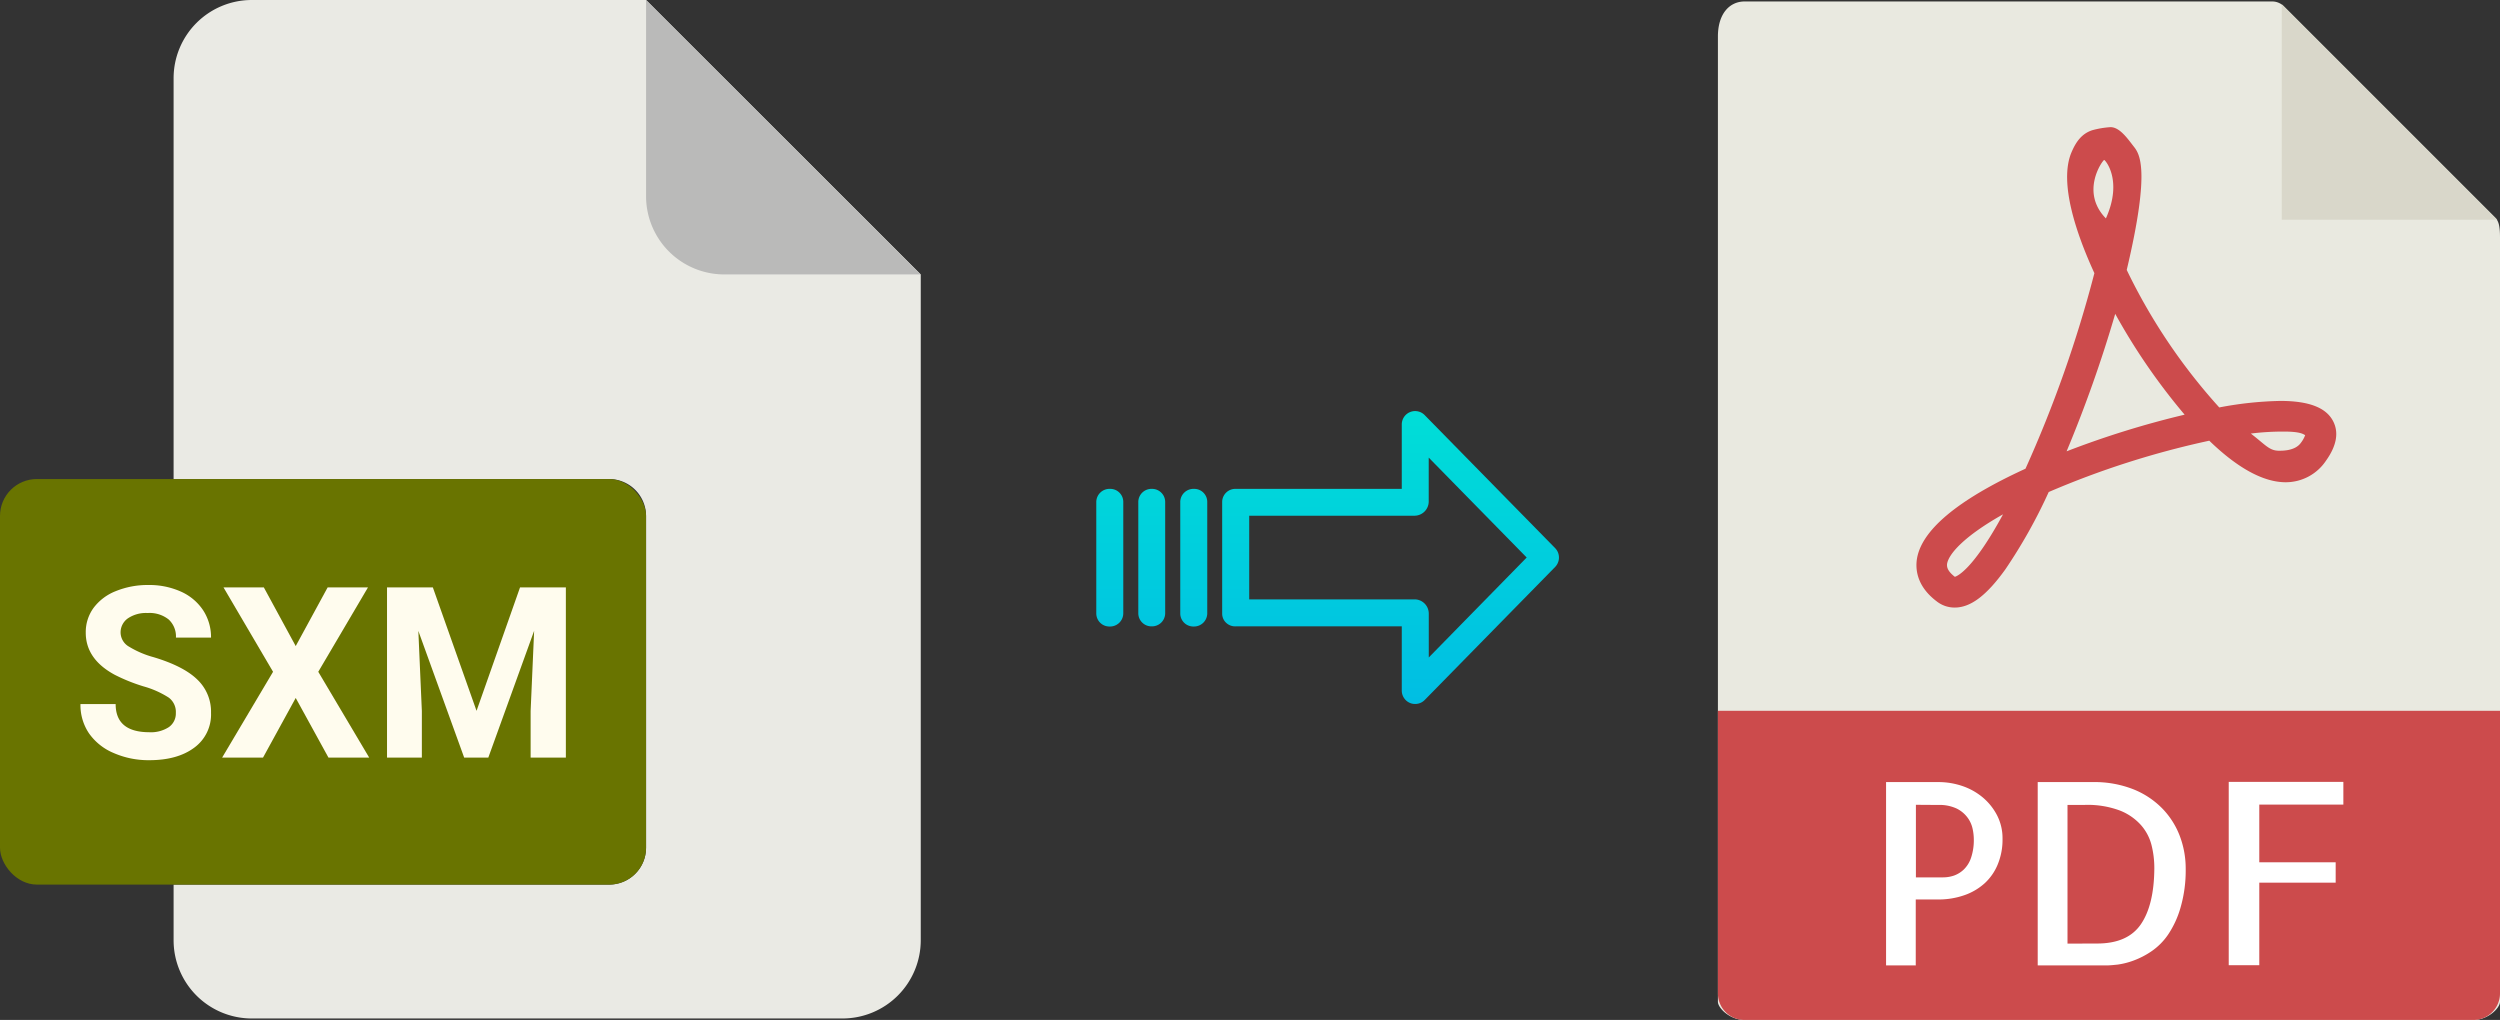
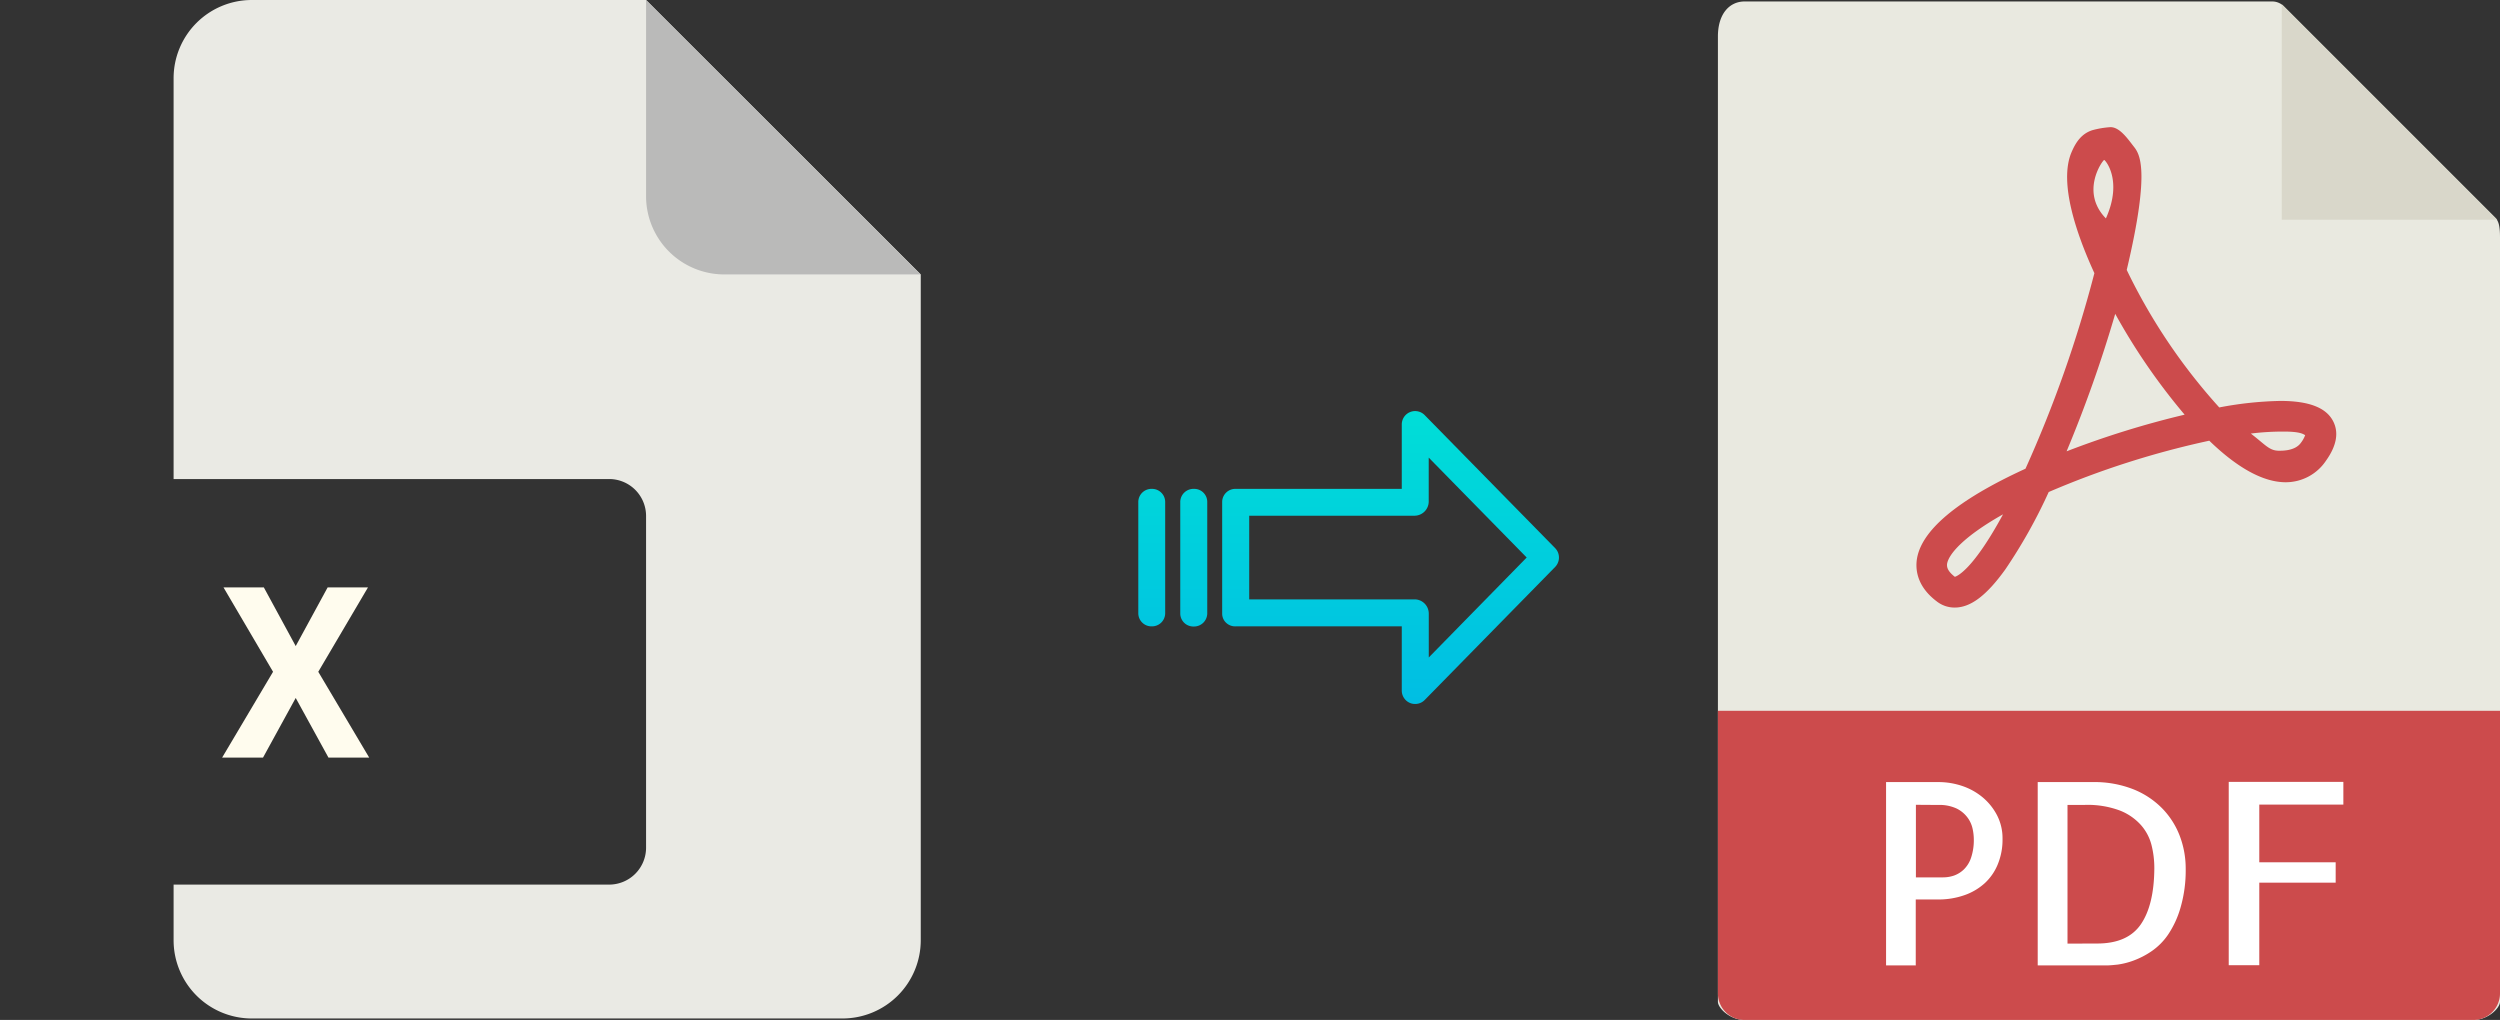
<svg xmlns="http://www.w3.org/2000/svg" xmlns:xlink="http://www.w3.org/1999/xlink" viewBox="0 0 490.93 200.29">
  <rect x="0" y="0" width="490.93" height="200.29" fill="#333333" stroke="none" />
  <defs>
    <style>.cls-1{fill:#eaeae4;}.cls-2{fill:#babab9;}.cls-3{fill:#697400;}.cls-4{fill:#fffcee;}.cls-5{fill:#e9e9e0;}.cls-6{fill:#d9d7ca;}.cls-7{fill:#cc4b4c;}.cls-8{fill:#fff;}.cls-9{fill:url(#linear-gradient);}.cls-10{fill:url(#linear-gradient-2);}.cls-11{fill:url(#linear-gradient-3);}.cls-12{fill:url(#linear-gradient-4);}</style>
    <linearGradient id="linear-gradient" x1="273.07" y1="135.94" x2="273.07" y2="16.74" gradientTransform="matrix(1, 0, 0, -1, 0, 186.59)" gradientUnits="userSpaceOnUse">
      <stop offset="0" stop-color="#00efd1" />
      <stop offset="1" stop-color="#00acea" />
    </linearGradient>
    <linearGradient id="linear-gradient-2" x1="234.42" y1="135.94" x2="234.42" y2="16.74" xlink:href="#linear-gradient" />
    <linearGradient id="linear-gradient-3" x1="226.17" y1="135.94" x2="226.17" y2="16.74" xlink:href="#linear-gradient" />
    <linearGradient id="linear-gradient-4" x1="217.93" y1="135.94" x2="217.93" y2="16.74" xlink:href="#linear-gradient" />
  </defs>
  <title>sxm pdf</title>
  <g id="Layer_2" data-name="Layer 2">
    <g id="Layer_2-2" data-name="Layer 2">
      <path class="cls-1" d="M119.62,173.71H34.09v10.93A15.36,15.36,0,0,0,49.45,200h116a15.37,15.37,0,0,0,15.36-15.36V53.89L126.87,0H49.45A15.36,15.36,0,0,0,34.09,15.36V94.07h85.53a7.25,7.25,0,0,1,7.25,7.24h0v65.16A7.25,7.25,0,0,1,119.62,173.71Z" />
      <path class="cls-2" d="M180.76,53.89,126.87,0V38.53a15.36,15.36,0,0,0,15.36,15.36h38.53Z" />
-       <rect class="cls-3" y="94.07" width="126.87" height="79.64" rx="7.24" />
-       <path class="cls-4" d="M15.8,138.26h6.91q0,5.52,6.61,5.53a6.46,6.46,0,0,0,3.83-1A3.26,3.26,0,0,0,34.53,140a3.51,3.51,0,0,0-1.38-3,18.19,18.19,0,0,0-4.95-2.21,34.72,34.72,0,0,1-5.67-2.28q-5.7-3.08-5.69-8.29a8.07,8.07,0,0,1,1.52-4.83,10,10,0,0,1,4.38-3.31,16.47,16.47,0,0,1,6.42-1.2,15.09,15.09,0,0,1,6.38,1.3,10.2,10.2,0,0,1,4.35,3.66,9.62,9.62,0,0,1,1.55,5.37H34.55a4.52,4.52,0,0,0-1.44-3.57A6,6,0,0,0,29,120.38a6.34,6.34,0,0,0-3.92,1.07,3.37,3.37,0,0,0-1.4,2.81A3.24,3.24,0,0,0,25.36,127a18.65,18.65,0,0,0,4.83,2.06q5.88,1.77,8.56,4.39A8.71,8.71,0,0,1,41.44,140a8.05,8.05,0,0,1-3.28,6.81c-2.19,1.64-5.14,2.47-8.84,2.47a17.06,17.06,0,0,1-7-1.41A11.17,11.17,0,0,1,17.47,144,9.92,9.92,0,0,1,15.8,138.26Z" />
      <path class="cls-4" d="M43.62,148.77l10-16.85-9.73-16.57h7.92l6.26,11.52,6.27-11.52h7.92L62.5,131.92l10,16.85h-8l-6.43-11.71-6.42,11.71Z" />
-       <path class="cls-4" d="M85,115.35l8.58,24.24,8.54-24.24h9v33.42H104.2v-9.14l.69-15.76-9,24.9H91.15l-9-24.88.69,15.74v9.14H76V115.35Z" />
    </g>
    <g id="pdf">
      <path class="cls-5" d="M446.23.29H342.58c-2.89,0-5.23,2.34-5.23,6.88V196.72c0,1.24,2.34,3.57,5.23,3.57H485.7c2.89,0,5.23-2.33,5.23-3.57V46.64c0-2.48-.34-3.28-.92-3.87L448.45,1.21A3.18,3.18,0,0,0,446.23.29Z" />
      <polygon class="cls-6" points="448.07 0.83 448.07 43.15 490.39 43.15 448.07 0.83" />
      <path class="cls-7" d="M383.83,119.31h0a5.68,5.68,0,0,1-3.45-1.17c-3.72-2.78-4.22-5.89-4-8,.65-5.82,7.84-11.9,21.37-18.1a240.19,240.19,0,0,0,13.53-38.4c-3.56-7.75-7-17.82-4.5-23.72.88-2.07,2-3.65,4.05-4.34a17.55,17.55,0,0,1,3.63-.61c1.8,0,3.38,2.31,4.5,3.74s3.44,4.19-1.33,24.3a113.75,113.75,0,0,0,18.17,27,70.12,70.12,0,0,1,12-1.28c5.59,0,9,1.31,10.37,4,1.14,2.22.67,4.82-1.4,7.72a9.49,9.49,0,0,1-7.93,4.25c-4.34,0-9.4-2.74-15-8.16a171.17,171.17,0,0,0-31.53,10.08,102.22,102.22,0,0,1-8.51,15.18C390.12,116.92,387,119.31,383.83,119.31ZM393.34,101c-7.63,4.29-10.74,7.82-11,9.8,0,.33-.13,1.19,1.54,2.47C384.44,113.11,387.55,111.69,393.34,101ZM442,85.14c2.91,2.24,3.63,3.37,5.53,3.37.83,0,3.22,0,4.32-1.58a5.49,5.49,0,0,0,.82-1.48c-.44-.23-1-.7-4.19-.7A51.07,51.07,0,0,0,442,85.14ZM415.37,61.63a256,256,0,0,1-9.55,27A178.91,178.91,0,0,1,429,81.43,121.54,121.54,0,0,1,415.37,61.63ZM413.2,31.41c-.35.12-4.75,6.27.34,11.48C416.93,35.34,413.35,31.36,413.2,31.41Z" />
      <path class="cls-7" d="M485.7,200.29H342.58a5.22,5.22,0,0,1-5.23-5.22V139.58H490.93v55.49A5.22,5.22,0,0,1,485.7,200.29Z" />
      <path class="cls-8" d="M376.23,189.58h-5.86v-36h10.35a14.53,14.53,0,0,1,4.54.74,12.52,12.52,0,0,1,4,2.19,11.51,11.51,0,0,1,2.88,3.54,9.84,9.84,0,0,1,1.1,4.67,12.69,12.69,0,0,1-.93,5,10.33,10.33,0,0,1-2.59,3.74,11.58,11.58,0,0,1-4,2.34,15.26,15.26,0,0,1-5.18.83h-4.34v13Zm0-31.54v14.25h5.37a6.57,6.57,0,0,0,2.13-.36,5.43,5.43,0,0,0,1.92-1.2,5.77,5.77,0,0,0,1.42-2.32,10.89,10.89,0,0,0,.53-3.68,10,10,0,0,0-.24-2,5.69,5.69,0,0,0-1-2.19,5.92,5.92,0,0,0-2.12-1.76,7.92,7.92,0,0,0-3.62-.71Z" />
      <path class="cls-8" d="M429.21,170.59a26.25,26.25,0,0,1-1,7.59,18.73,18.73,0,0,1-2.41,5.28,12.49,12.49,0,0,1-3.3,3.34,16.19,16.19,0,0,1-3.54,1.83,14.87,14.87,0,0,1-3.12.79c-.95.1-1.65.16-2.1.16H400.15v-36H411a20.79,20.79,0,0,1,8,1.44,16.5,16.5,0,0,1,5.71,3.84,15.77,15.77,0,0,1,3.39,5.44A18,18,0,0,1,429.21,170.59Zm-17.38,14.69q6,0,8.59-3.8t2.63-11a18.47,18.47,0,0,0-.53-4.44,9.43,9.43,0,0,0-2.08-4,10.84,10.84,0,0,0-4.17-2.88,18.05,18.05,0,0,0-6.84-1.1H406v27.24Z" />
      <path class="cls-8" d="M443.66,158v11.33h15v4h-15v16.21h-6v-36h22.51V158Z" />
    </g>
    <g id="Layer_3" data-name="Layer 3">
      <path class="cls-9" d="M279.77,81.52a2.62,2.62,0,0,0-4.5,1.86V96h-32.6A2.59,2.59,0,0,0,240,98.51v0l0,22a2.47,2.47,0,0,0,.78,1.79,2.56,2.56,0,0,0,1.87.7h32.62v12.59a2.64,2.64,0,0,0,1.63,2.46,2.57,2.57,0,0,0,1,.19,2.6,2.6,0,0,0,1.88-.79l25.6-26.11a2.65,2.65,0,0,0,0-3.71Zm.8,47.59v-8.63a2.8,2.8,0,0,0-2.7-2.78H245.31V101.27h32.55a2.8,2.8,0,0,0,2.7-2.78V89.86l19.24,19.62Z" />
      <path class="cls-10" d="M234.42,96h0a2.6,2.6,0,0,0-2.65,2.54v21.93a2.57,2.57,0,0,0,2.58,2.56h.07a2.6,2.6,0,0,0,2.65-2.54V98.53A2.56,2.56,0,0,0,234.49,96Z" />
      <path class="cls-11" d="M226.18,96h0a2.59,2.59,0,0,0-2.65,2.54v0l0,21.89A2.58,2.58,0,0,0,226.1,123h.06a2.59,2.59,0,0,0,2.65-2.54v0l0-21.89A2.58,2.58,0,0,0,226.24,96Z" />
-       <path class="cls-12" d="M217.93,96h0a2.6,2.6,0,0,0-2.65,2.54v21.93a2.57,2.57,0,0,0,2.58,2.56h.07a2.6,2.6,0,0,0,2.65-2.54V98.53A2.56,2.56,0,0,0,218,96Z" />
    </g>
  </g>
</svg>